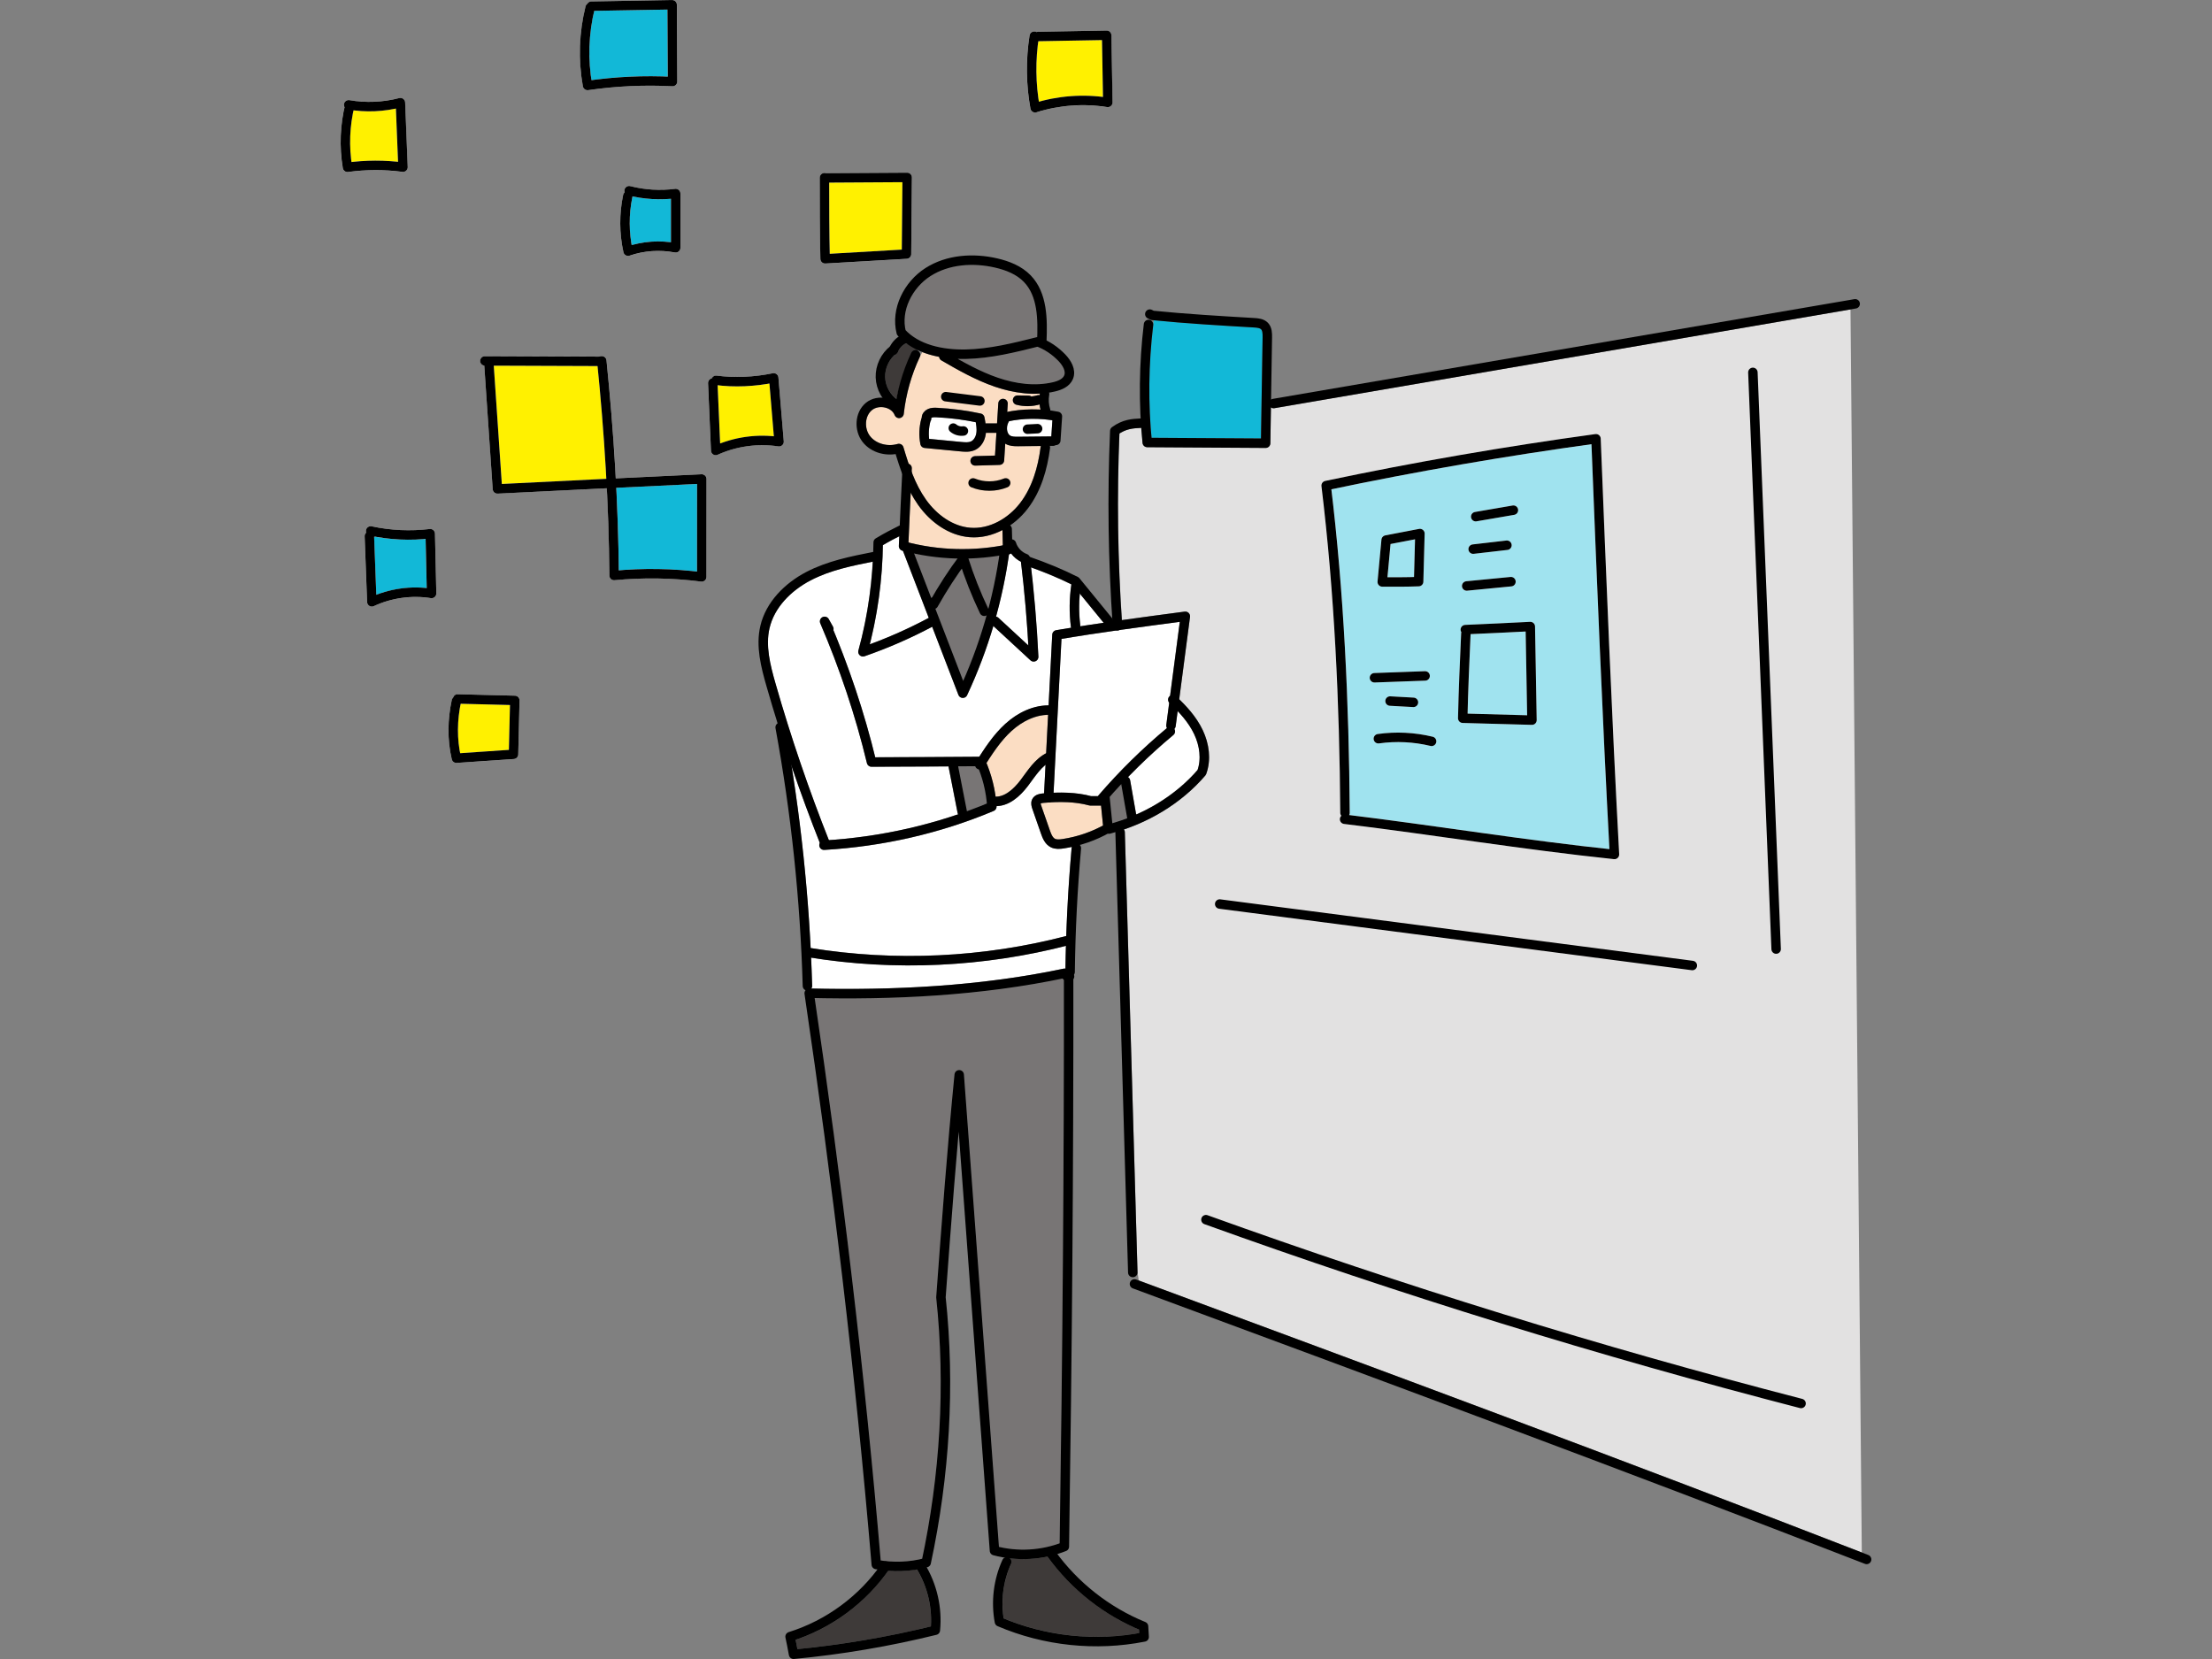
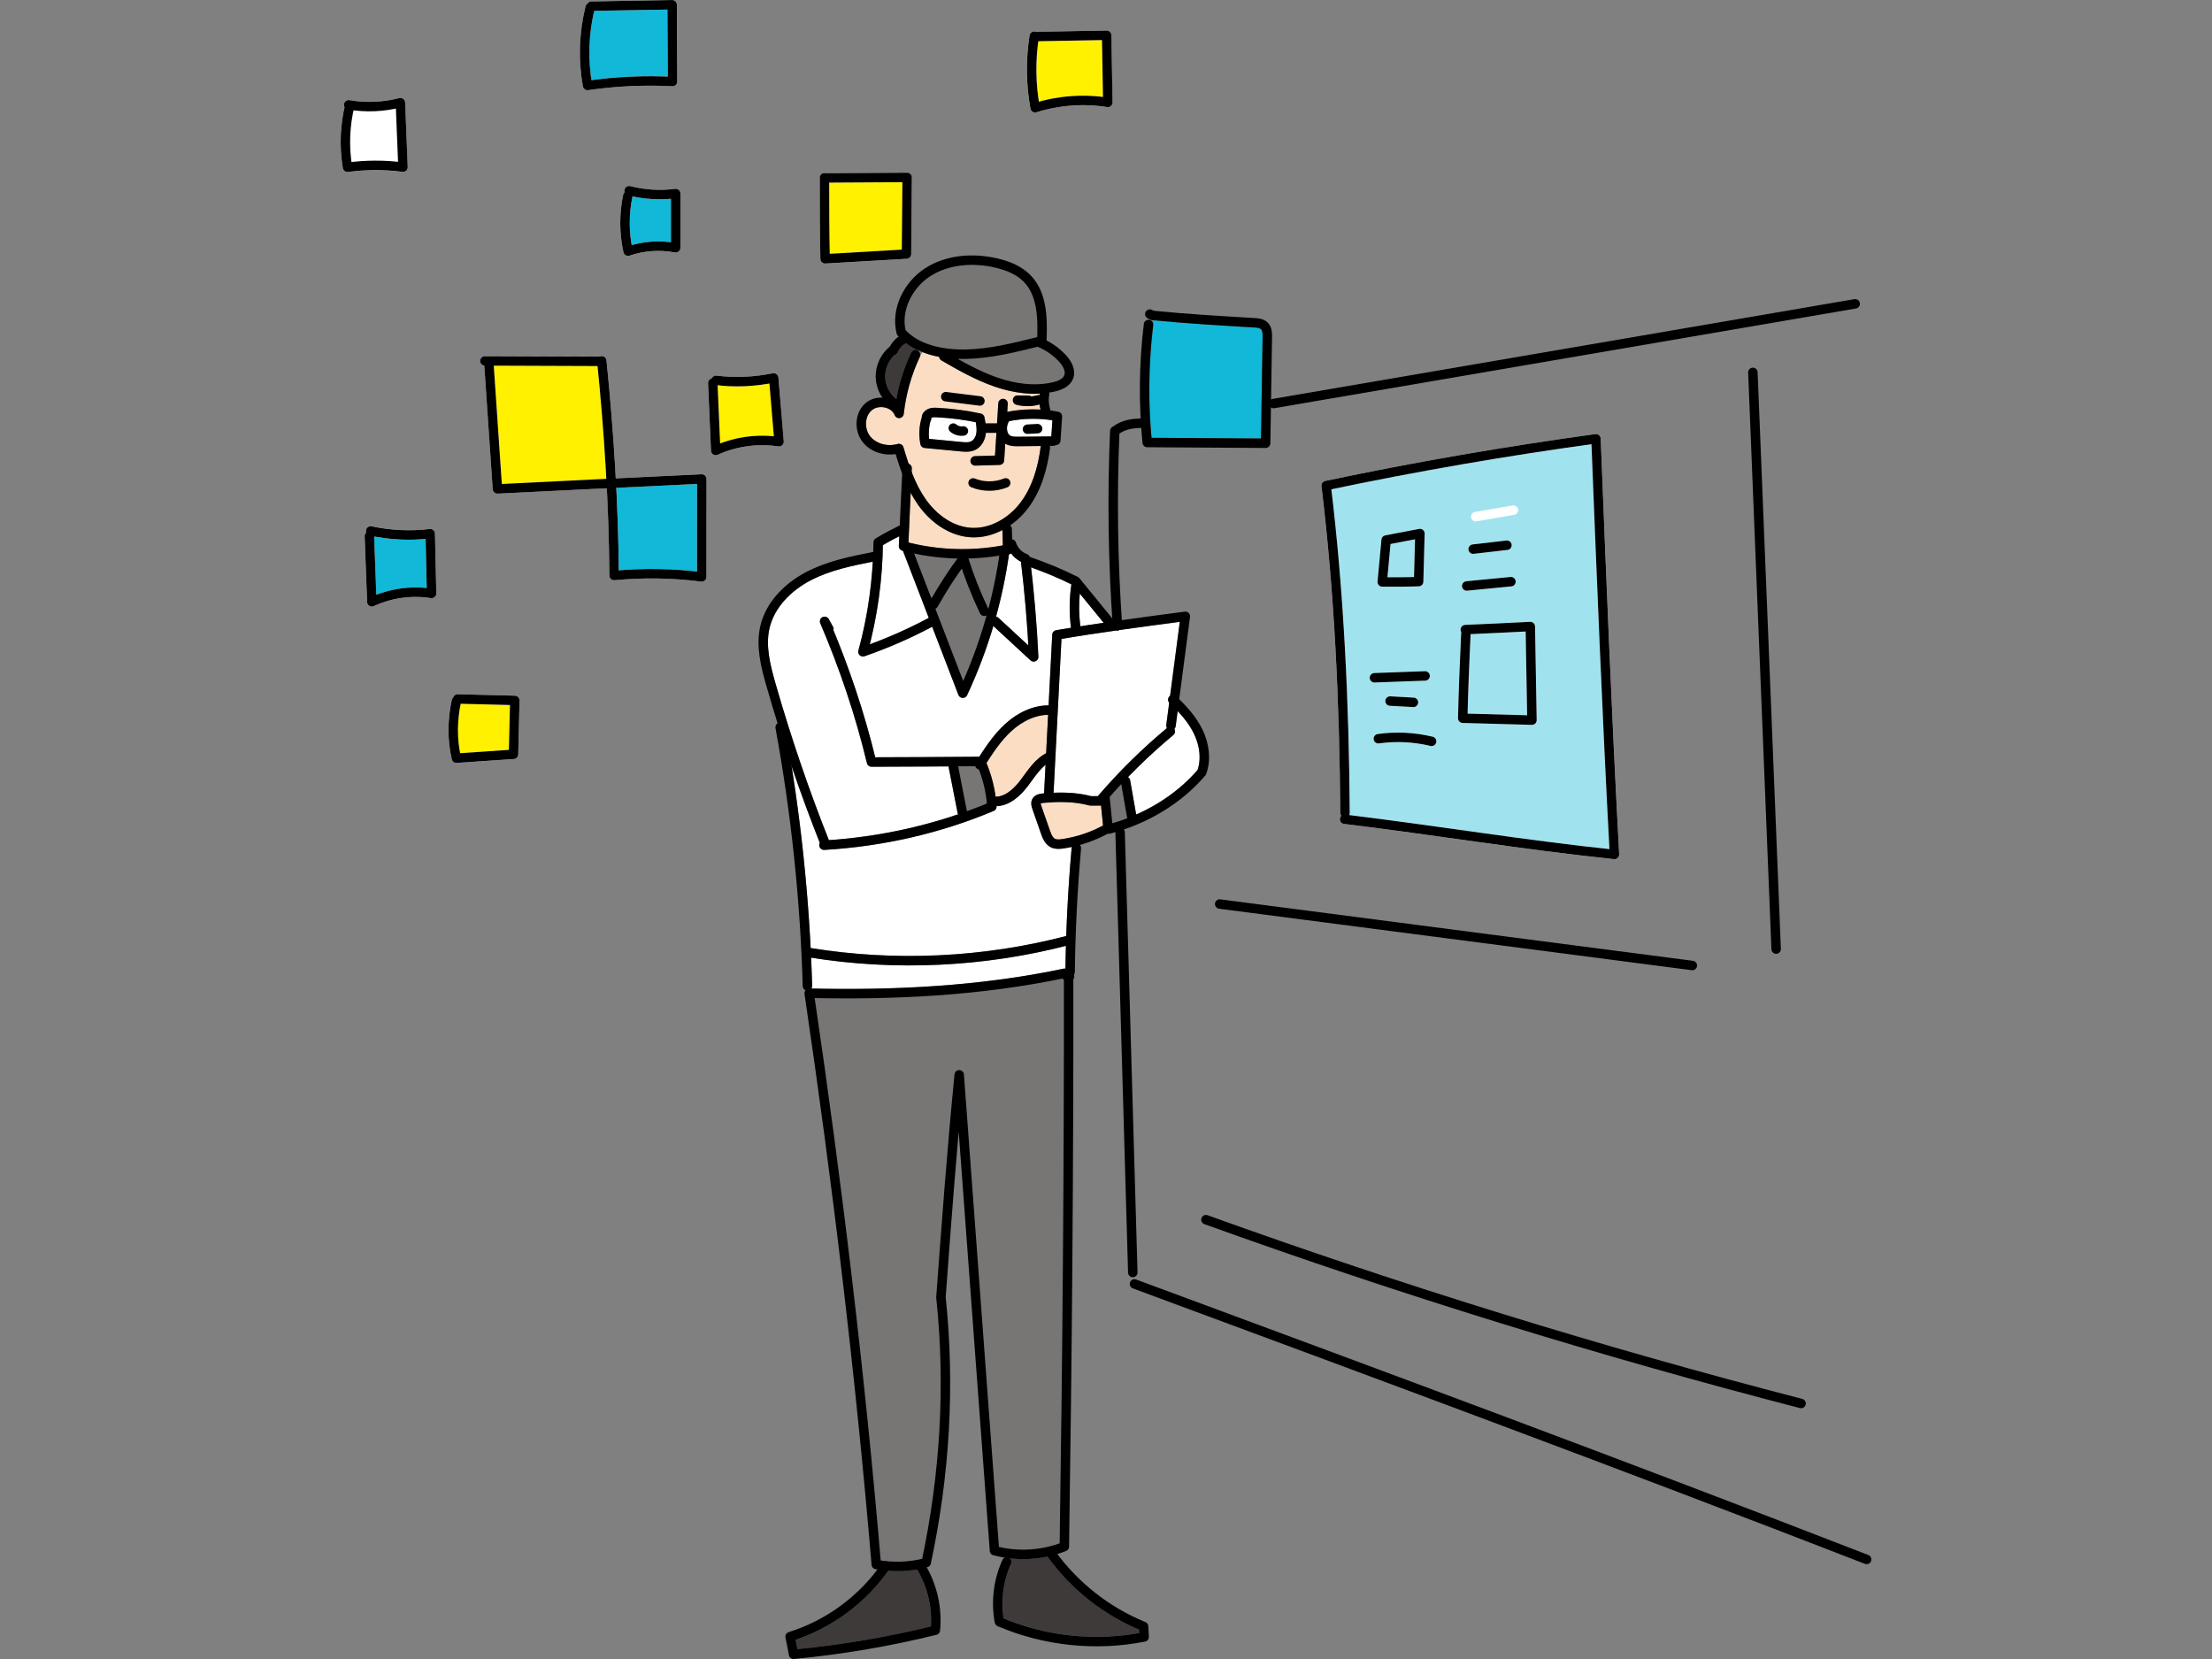
<svg xmlns="http://www.w3.org/2000/svg" id="_レイヤー_1" viewBox="0 0 720 540">
  <rect x="0" y="0" width="720" height="540" fill="#808080" stroke="none" />
  <defs>
    <style>.cls-1,.cls-2{fill:none;}.cls-2{stroke:#000;stroke-linecap:round;stroke-linejoin:round;stroke-width:3.08px;}.cls-3{fill:#787575;}.cls-4{fill:#a0e3ef;}.cls-5{fill:#3e3a39;}.cls-6{fill:#fff;}.cls-7{fill:#fff100;}.cls-8{fill:#fbddc3;}.cls-9{fill:#e2e1e1;}.cls-10{fill:#12b8d7;}</style>
  </defs>
-   <path class="cls-9" d="M370.66,416.79l-.39-2.65-4.13-143.29c0-.33-.15-.61-.33-.85,10.46-3.55,19.76-9.69,26.53-17.58.12-.14.21-.3.28-.47,1.57-4.29,1.16-9.51-1.14-14.32-1.6-3.34-4.02-6.48-7.65-9.99l3.52-26.84c.06-.47-.12-.95-.45-1.29-.34-.34-.81-.5-1.31-.44-6.71.89-13.54,1.79-20.41,2.76-1.35-20.14-1.63-40.55-.8-60.73,2.45-1.59,4.58-1.7,7.01-1.83.05,0,.1-.03.15-.04.12,1.65.19,3.3.36,4.94.08.78.73,1.38,1.52,1.38l38.54.24h0c.84,0,1.53-.67,1.54-1.52l.18-11.66c.32.21.71.31,1.13.25l187.52-32.15,3.68,404.61c-78.23-30.36-158.09-59.93-235.36-88.54Z" />
  <path class="cls-6" d="M332.9,139.78c.04.82.72,1.46,1.54,1.46.03,0,.05,0,.08,0l3.3-.17c.85-.05,1.5-.77,1.46-1.62s-.78-1.49-1.62-1.46l-3.3.17c-.85.05-1.5.77-1.46,1.62Z" />
  <path class="cls-6" d="M313.02,141.86c.26,0,.53-.02.79-.06.84-.12,1.43-.9,1.31-1.74-.12-.85-.92-1.43-1.75-1.31-.71.1-1.52-.12-2.09-.59-.65-.55-1.63-.46-2.17.19-.55.65-.46,1.62.19,2.17,1.03.86,2.38,1.34,3.72,1.34Z" />
  <path class="cls-6" d="M307.65,130.65l11.12,1.39c.06,0,.13.01.19.01.76,0,1.43-.57,1.53-1.35.11-.85-.49-1.62-1.34-1.72l-11.12-1.39c-.84-.11-1.62.49-1.72,1.34-.11.85.49,1.62,1.34,1.72Z" />
  <path class="cls-6" d="M316.16,158.62c1.86.76,3.87,1.14,5.87,1.14s4.03-.38,5.91-1.15c.79-.32,1.17-1.22.84-2.01-.32-.79-1.23-1.16-2.01-.84-3,1.24-6.45,1.23-9.45.01-.78-.32-1.69.06-2.01.85-.32.79.06,1.69.85,2.01Z" />
  <path class="cls-6" d="M130.96,55.94c.47.07.9-.08,1.24-.39.34-.31.52-.75.5-1.2l-.84-21c-.02-.47-.25-.9-.62-1.18-.37-.28-.86-.37-1.31-.25-5.07,1.32-10.46,1.59-15.63.78-.02,0-.03,0-.05-.01-.1-.02-.2-.04-.3-.04-.07-.01-.14-.03-.22-.04-.82-.14-1.63.42-1.78,1.26-.07.37,0,.73.18,1.03-1.45,6.46-1.65,13.29-.56,19.82.13.75.78,1.29,1.52,1.29.07,0,.14,0,.21-.01,5.86-.8,11.8-.81,17.66-.04Z" />
-   <path class="cls-7" d="M114.39,52.74c-.75-5.57-.52-11.33.67-16.82,4.58.58,9.28.38,13.79-.58l.69,17.33c-5.05-.53-10.13-.5-15.16.07Z" />
  <path class="cls-6" d="M191.24,29.36c.08,0,.15,0,.23-.02,9.04-1.31,18.24-1.74,27.37-1.27.37.02.83-.13,1.14-.42.3-.29.48-.7.48-1.12l-.13-24.99c0-.41-.17-.81-.46-1.09-.3-.29-.7-.47-1.1-.44l-26.27.46c-.56.01-1.04.32-1.31.77-.29.21-.5.51-.59.88-2.1,8.44-2.39,17.42-.86,25.98.13.74.78,1.27,1.51,1.27Z" />
  <path class="cls-10" d="M193.41,3.53l23.83-.42.11,21.81c-8.29-.34-16.63.06-24.84,1.16-1.14-7.46-.83-15.22.89-22.55Z" />
  <path class="cls-6" d="M205.15,60.59c-.83-.21-1.66.29-1.88,1.11-.08.32-.06.63.05.92-.24.21-.42.5-.48.84-1.29,6.11-1.25,12.55.09,18.64.1.43.37.8.75,1.01.23.13.49.2.75.2.17,0,.34-.03.5-.08,4.72-1.62,9.8-1.98,14.71-1.03.45.09.92-.03,1.27-.32s.56-.73.56-1.19v-17.68c0-.44-.2-.86-.53-1.16s-.77-.42-1.22-.37c-4.82.62-9.87.32-14.58-.88Z" />
  <path class="cls-10" d="M205.61,79.78c-.92-5.17-.84-10.56.24-15.69.01-.05.02-.11.02-.16,4.08.88,8.35,1.15,12.51.79v14.15c-4.27-.57-8.63-.26-12.78.92Z" />
  <path class="cls-6" d="M267.53,85.38c.29.26.66.41,1.04.41.03,0,.06,0,.09,0l26.49-1.54c.81-.05,1.45-.71,1.45-1.52l.22-24.95c0-.41-.16-.81-.45-1.1-.29-.29-.68-.45-1.09-.45h0l-26.27.16c-.06,0-.11,0-.17.01-.15-.05-.3-.07-.47-.07h0c-.85,0-1.54.69-1.54,1.54v.42c0,8.6.02,17.49.21,26.01,0,.42.19.81.5,1.1Z" />
  <path class="cls-7" d="M293.73,59.31l-.2,21.94-23.45,1.36c-.15-7.61-.17-15.49-.17-23.16l23.82-.14Z" />
  <path class="cls-6" d="M336.12,36.4c.24.15.52.22.79.22.16,0,.31-.02.46-.07,7.38-2.33,15.31-2.91,22.96-1.7.43.08.91-.06,1.25-.36.34-.3.54-.73.53-1.19l-.38-21.85c0-.41-.18-.8-.47-1.08-.3-.28-.66-.43-1.1-.43l-22.29.4c-.17,0-.34.03-.49.09-.15-.08-.33-.14-.51-.17-.83-.13-1.63.44-1.76,1.28-1.25,7.92-1.15,15.93.28,23.82.08.44.34.82.72,1.04Z" />
  <path class="cls-7" d="M337.96,13.42l20.73-.38.33,18.51c-6.96-.86-14.11-.33-20.87,1.56-1.02-6.53-1.08-13.14-.19-19.69Z" />
  <path class="cls-6" d="M253.35,145.29c.46.06.94-.08,1.28-.4.34-.32.52-.78.48-1.25l-1.74-20.77c-.04-.44-.26-.84-.61-1.11-.35-.26-.79-.36-1.23-.27-6.12,1.27-12.43,1.54-18.25.78-.64-.09-1.32.28-1.6.87-.72.15-1.25.81-1.22,1.57l.95,21.97c.02.51.3.98.73,1.24.25.15.53.23.81.23.22,0,.43-.05.64-.14,6.11-2.76,13.13-3.74,19.76-2.73Z" />
  <path class="cls-7" d="M234.41,144.35l-.82-18.94c5.42.63,11.2.44,16.87-.57l1.44,17.17c-5.89-.58-11.96.24-17.48,2.35Z" />
  <path class="cls-6" d="M228.36,154.37c-9.3.44-18.61.88-27.91,1.33-.67-12.33-1.67-25.06-3.03-38.41-.08-.79-.74-1.39-1.53-1.39-.3,0-.56.03-1.07.17l-36.97-.14h0c-.85,0-1.54.69-1.54,1.54,0,.78.58,1.43,1.33,1.53l2.74,40.24c.06.84.78,1.5,1.61,1.43l1.58-.08c11.32-.56,22.64-1.12,33.96-1.67.48,9.68.75,19.12.82,28.4,0,.43.19.84.51,1.13.32.29.76.44,1.18.39,9.37-.89,18.85-.74,28.18.46.07,0,.13.01.2.01.37,0,.73-.14,1.02-.38.33-.29.52-.71.52-1.15.02-10.74.02-21.31.02-31.88,0-.42-.17-.82-.48-1.12-.3-.29-.72-.45-1.13-.42Z" />
  <path class="cls-7" d="M163.42,157.52h-.07s-2.63-38.49-2.63-38.49l33.79.13c1.27,12.73,2.22,24.9,2.86,36.69-11.31.55-22.63,1.11-33.95,1.67Z" />
  <path class="cls-10" d="M226.87,186.05c-4.91-.56-9.86-.84-14.81-.84-3.55,0-7.11.14-10.65.43-.08-8.79-.35-17.71-.81-26.86,8.76-.43,17.52-.84,26.28-1.26,0,9.46,0,18.92-.02,28.52Z" />
  <path class="cls-6" d="M141.05,172.56c-.33-.28-.76-.41-1.19-.37-6.32.76-12.67.46-18.88-.88-.78-.17-1.52.26-1.78.99-.12.35-.11.72,0,1.05-.33.3-.54.73-.52,1.21l.8,21.39c.02.52.3.99.74,1.26.25.15.52.23.8.23.22,0,.45-.05.65-.14,5.73-2.67,12.31-3.59,18.56-2.6.43.07.91-.06,1.26-.36.34-.3.54-.74.53-1.2l-.44-19.45c0-.44-.2-.84-.53-1.13Z" />
  <path class="cls-10" d="M122.48,193.61l-.71-18.84c.1-.02.2-.05.29-.08,5.44,1,10.96,1.26,16.47.75l.36,15.98c-5.54-.58-11.23.19-16.41,2.19Z" />
  <path class="cls-6" d="M167.6,226.44l-18.6-.47c-.68.05-1.32.45-1.51,1.1-.22.21-.38.48-.45.8-1.42,6.69-1.42,13.18,0,19.27.16.7.79,1.19,1.5,1.19.03,0,.07,0,.11,0l18.6-1.27c.79-.05,1.42-.71,1.44-1.5l.42-17.54c.02-.85-.65-1.55-1.5-1.58Z" />
  <path class="cls-7" d="M165.64,244.08l-15.87,1.08c-1.01-5.1-.95-10.5.17-16.08l16.05.4-.35,14.59Z" />
  <path class="cls-6" d="M520.48,141.64c-.33-.28-.76-.41-1.2-.34-29.88,4.1-59.47,9.24-87.94,15.25-.78.17-1.31.9-1.21,1.69,3.85,31.72,5.85,66.5,6.12,106.32,0,.37.14.71.36.98-.25.24-.43.56-.47.93-.1.85.5,1.61,1.34,1.72,12.12,1.48,24.49,3.21,36.46,4.88,16.81,2.35,34.2,4.78,51.41,6.59.05,0,.11,0,.16,0,.39,0,.77-.15,1.06-.42.33-.31.5-.75.48-1.2-2.46-45.68-4.26-91.23-6.01-135.28-.02-.43-.22-.84-.55-1.12Z" />
  <path class="cls-4" d="M474.36,270.01c-11.55-1.62-23.48-3.28-35.21-4.73.12-.22.19-.48.19-.75-.26-39.36-2.22-73.81-5.97-105.27,27.44-5.76,55.91-10.7,84.66-14.69,1.7,42.95,3.47,87.31,5.85,131.82-16.58-1.78-33.31-4.12-49.51-6.38Z" />
  <path class="cls-6" d="M449.91,190.96c1.29,0,2.58.01,3.89.01,2.66,0,5.34-.02,8.01-.12.81-.03,1.46-.69,1.48-1.5l.42-15.64c.01-.47-.19-.92-.54-1.22-.36-.3-.83-.43-1.29-.34l-10.99,2.11c-.67.13-1.18.69-1.24,1.37-.42,4.51-.85,9.02-1.27,13.64-.04.43.11.86.39,1.18.29.32.7.5,1.13.51Z" />
  <path class="cls-4" d="M452.62,177.08l7.97-1.53-.33,12.27c-2.88.08-5.78.08-8.64.07l1.01-10.81Z" />
  <path class="cls-6" d="M499.17,202.83c-.3-.29-.66-.46-1.13-.41l-.48.02c-6.88.34-13.77.69-20.65.97-.85.03-1.51.75-1.48,1.6.01.28.1.54.24.76-.04.12-.06.24-.06.37-.4,9.01-.82,18.33-1.02,27.62-.02.85.65,1.55,1.5,1.57l22.53.62h.04c.41,0,.79-.16,1.08-.45.3-.3.46-.7.46-1.12l-.54-30.46c0-.42-.18-.81-.49-1.1Z" />
  <path class="cls-4" d="M477.7,232.29c.21-8.69.6-17.41.98-25.87,5.98-.25,11.95-.55,17.93-.85l.48,27.25-19.39-.54Z" />
  <path class="cls-6" d="M480.35,169.71c.09,0,.18,0,.26-.02l12.26-2.11c.84-.14,1.4-.94,1.26-1.78s-.96-1.4-1.78-1.26l-12.26,2.11c-.84.14-1.4.94-1.26,1.78.13.75.78,1.28,1.52,1.28Z" />
  <path class="cls-6" d="M479.5,180.28c.06,0,.12,0,.18-.01l10.99-1.27c.85-.1,1.45-.86,1.35-1.71-.1-.85-.88-1.47-1.71-1.35l-10.99,1.27c-.85.1-1.45.86-1.35,1.71.09.79.76,1.37,1.53,1.37Z" />
  <path class="cls-6" d="M477.4,192.27c.05,0,.1,0,.15,0l14.4-1.4c.85-.08,1.47-.84,1.38-1.68s-.84-1.44-1.69-1.38l-14.4,1.4c-.85.08-1.47.84-1.38,1.68.08.8.75,1.39,1.53,1.39Z" />
  <path class="cls-6" d="M447.44,222.15l16.49-.6c.85-.03,1.52-.75,1.49-1.6-.03-.85-.73-1.59-1.6-1.48l-16.49.6c-.85.03-1.52.75-1.49,1.6.03.83.71,1.49,1.54,1.49.02,0,.04,0,.05,0Z" />
  <path class="cls-6" d="M452.54,226.66c-.79-.05-1.57.61-1.62,1.45-.05.85.6,1.58,1.45,1.62l7.6.42s.06,0,.09,0c.81,0,1.49-.64,1.54-1.46.05-.85-.6-1.58-1.45-1.62l-7.61-.42Z" />
  <path class="cls-6" d="M466.34,239.8c-5.88-1.42-11.91-1.71-17.91-.87-.84.12-1.43.9-1.31,1.74.12.84.9,1.42,1.74,1.31,5.53-.78,11.33-.49,16.76.82.12.03.24.04.36.04.7,0,1.33-.47,1.5-1.18.2-.83-.31-1.66-1.14-1.86Z" />
  <path class="cls-1" d="M605.4,98.88c0-.45-.21-.88-.55-1.17-.35-.29-.81-.42-1.25-.34l-189.31,32.46c-.21.04-.39.11-.56.22l.32-20.22c.02-1.24.05-3.31-1.34-4.76-1.32-1.37-3.29-1.49-4.47-1.56-10.7-.63-21.76-1.27-32.7-2.36l-.59-.3c-.45-.23-.98-.22-1.42.02-.44.24-.74.67-.8,1.17l-.42,3.39c-1.24,10.35-1.55,20.66-1.01,30.78-.03,0-.06-.02-.09-.01-2.72.14-5.81.31-9.26,2.83-.38.28-.61.71-.63,1.18-.86,20.3-.59,40.84.73,61.11-.03-.04-.03-.08-.06-.12l-10.64-13.01c-.14-.17-.3-.3-.5-.4-4.67-2.36-9.83-4.51-15.75-6.57-.16-.39-.43-.73-.84-.88-1.67-.61-3.04-2.04-3.57-3.73-.18-.58-.68-.95-1.24-1.05l-.09-3.4c-.01-.48-.24-.86-.58-1.13,2.13-1.46,4.08-3.31,5.74-5.48,3.81-4.99,6.18-11.43,7.25-19.7.03-.25-.01-.49-.09-.71h1.11c.3-.01.58-.1.82-.25h.03c.8,0,1.48-.62,1.54-1.44l.52-7.82c.05-.77-.48-1.47-1.24-1.62-.86-.17-1.73-.25-2.6-.37,0-.16,0-.33-.05-.49-.47-1.5-.58-3.11-.3-4.66.05-.26,0-.51-.07-.74.65-.1,1.32-.19,1.96-.34,3.07-.72,5.04-2.08,5.85-4.06.99-2.4.07-5.32-2.52-8-1.82-1.88-3.85-3.4-6.08-4.53.31-7.78.1-15.77-5.18-21.22-2.52-2.6-6.09-4.4-10.9-5.51-8.59-1.98-17.1-.83-23.34,3.16-7.36,4.7-11.3,13.67-9.37,21.33.06.25.18.47.35.66.11.12.22.22.33.33-1.19.8-2.15,1.9-2.81,3.17-3.03,2.41-4.83,6.26-4.71,10.13.08,2.35.88,4.64,2.19,6.57-1.99-.1-3.92.47-5.39,1.68-3.56,2.94-4.07,8.88-1.09,12.72,2.39,3.08,6.64,4.61,10.77,3.96.64,2.12,1.37,4.26,2.16,6.39,0,.06-.04.11-.04.17-.26,5.39-.53,10.83-.79,16.74-.11.03-.23.04-.34.09-2.18,1.09-4.44,2.22-7.46,4.04-.46.28-.74.77-.75,1.31,0,1.04-.1,2.08-.13,3.12-7.33,1.45-14.91,2.95-21.78,6.53-7.84,4.1-13.28,10.49-14.92,17.55-1.5,6.45.09,12.97,2,19.62,1.16,4.03,2.37,8.06,3.63,12.08-.51.33-.8.94-.69,1.57,5.07,27.62,8.05,55.86,8.86,83.94.02.62.4,1.13.93,1.37-.27.33-.41.77-.34,1.19,9.66,65.5,16.8,126.29,21.83,185.85.06.69.57,1.26,1.25,1.38.2.04.41.05.61.09-7.22,9.6-17.35,16.83-28.85,20.4-.76.24-1.22,1.01-1.05,1.79.35,1.66.7,3.31,1.12,5.68.13.74.78,1.27,1.52,1.27.05,0,.1,0,.14,0,15.58-1.48,31.18-4.12,46.37-7.87.64-.16,1.1-.69,1.17-1.34.71-7.12-.85-14.38-4.36-20.61.09-.02.18-.03.26-.05.56-.15.98-.6,1.1-1.16,6.23-29.09,7.86-58.31,4.83-86.57,1.31-17.72,2.66-35.9,4.24-54.03l.19,2.57c3.28,44.2,6.57,88.54,9.92,133.92.05.65.51,1.21,1.14,1.38,1.23.33,2.47.57,3.73.77-.32.15-.59.39-.75.73-2.9,6.34-3.78,13.6-2.5,20.45.09.51.44.93.91,1.13,10.14,4.34,21.22,6.56,32.29,6.56,5.28,0,10.56-.51,15.72-1.53.76-.15,1.28-.94,1.23-1.71l-.2-3.33c-.03-.59-.41-1.12-.96-1.34-11.23-4.57-21.32-12.41-28.61-22.13.96-.29,1.9-.62,2.83-.99.58-.23.97-.79.98-1.41,1-65.99,1.45-126.56,1.39-185.15.09-.26.07-.56.02-.85.27-.27.44-.65.45-1.06.17-13.36.85-26.88,2.03-40.17.04-.46-.14-.88-.43-1.19,3.2-.89,6.28-2.13,9.21-3.73.11.03.2.11.32.11.13,0,.26-.02.39-.05.58-.15,1.13-.35,1.7-.51,0,.04-.02.07-.02.11l4.15,143.47.54,3.73c.08.56.46,1.03.99,1.22,78.22,28.96,159.11,58.91,238.29,89.66.18.07.37.1.56.1.31,0,.61-.09.88-.27.42-.29.67-.77.67-1.28l-3.72-408.7Z" />
  <path class="cls-10" d="M375.37,105.81l.19-1.56c10.9,1.08,21.87,1.72,32.5,2.34.98.06,1.98.15,2.43.62.47.49.5,1.54.48,2.57l-.52,32.93-35.63-.22c-1.12-11.98-.93-24.32.55-36.68Z" />
  <path class="cls-6" d="M388.69,238.96c1.89,3.97,2.29,8.2,1.11,11.68-5.27,6.08-12.16,11.03-19.94,14.46-.04-.09-.04-.19-.09-.27l-1.91-10.87c-.08-.43-.33-.78-.67-1.01,4.67-4.83,9.6-9.43,14.75-13.71.61-.5.7-1.36.29-2,.23-.23.4-.51.45-.85l.65-4.92c2.47,2.6,4.17,4.99,5.37,7.49Z" />
  <path class="cls-3" d="M362.06,267.91l-.86-8.51c1.23-1.39,2.49-2.75,3.76-4.11l1.93,11c-1.58.6-3.2,1.14-4.84,1.62Z" />
  <path class="cls-6" d="M380.86,226.52c-.08.06-.18.1-.25.18-.53.57-.52,1.43-.04,2.01l-.96,7.28c-.05.36.06.7.23.99-8.01,6.67-15.51,14.05-22.47,22.16h-2.22c-3.51-.94-7.56-1.28-12.23-1.09l2.58-50.1c6.01-1,12.05-1.9,18.06-2.76.05,0,.1.03.15.03.04,0,.08,0,.11,0,.19-.01.37-.07.53-.15,6.6-.94,13.17-1.82,19.65-2.67l-3.17,24.12Z" />
  <path class="cls-8" d="M321.09,248.36c2.39-3.73,4.92-7.48,8.18-10.45,3.64-3.32,7.96-5.16,11.88-5.21l-.64,12.51c-3.12,1.63-5.19,4.41-7.18,7.14-.4.54-.79,1.09-1.2,1.62-1.89,2.49-4.83,5.36-8.08,5.33-.49-3.66-1.49-7.32-2.97-10.93Z" />
  <path class="cls-3" d="M317.45,249.41c.11.33.3.63.62.83.16.1.34.12.52.15,1.42,3.69,2.33,7.43,2.64,11.16-2.15.89-4.32,1.72-6.5,2.51,0,0,0-.01,0-.02l-2.86-14.6c1.85-.01,3.72-.01,5.58-.03Z" />
  <path class="cls-6" d="M351.49,193.23l7.75,9.48c-2.54.37-5.07.76-7.61,1.15,0-.07.02-.14.02-.21-.44-3.45-.47-6.95-.15-10.42Z" />
  <path class="cls-6" d="M332.32,182.86c1.09,9,1.89,18.14,2.41,27.23l-9.76-9.02c-.22-.21-.5-.31-.77-.36,1.83-6.65,3.25-13.42,4.22-20.28.23-.06.44-.17.61-.32.03,0,.05-.02.08-.04.85,1.15,1.93,2.13,3.21,2.77Z" />
  <path class="cls-3" d="M303.12,194.64l-5.59-14.5c4.65.99,9.38,1.53,14.14,1.63-2.84,3.84-5.67,8.16-8.28,12.67-.1.05-.18.14-.27.21Z" />
  <path class="cls-3" d="M304.47,198.14c.3-.13.56-.34.73-.65,2.46-4.36,5.14-8.6,7.85-12.4,1.69,4.95,3.67,9.83,5.92,14.54.26.55.82.88,1.39.88.22,0,.45-.05.67-.15.04-.02.07-.06.11-.08-2.03,7.28-4.57,14.42-7.62,21.36l-9.05-23.5Z" />
  <path class="cls-3" d="M321.69,198.17c-2.52-5.29-4.69-10.81-6.48-16.4,3.35-.09,6.7-.38,10.02-.91-.86,5.84-2.04,11.62-3.54,17.31Z" />
  <path class="cls-6" d="M342.19,142.06l-10.79.1c-1.08.02-2.04-.01-2.64-.4-.57-.37-.95-1.19-.99-2.14-.04-.86.17-1.68.67-2.53,4.63-.92,9.47-1.01,14.11-.28l-.35,5.25Z" />
  <path class="cls-3" d="M344.51,117.49c.63.65,2.62,2.91,1.88,4.69-.41,1-1.65,1.76-3.69,2.23-5.29,1.23-11.49.72-17.92-1.48-4.44-1.52-8.54-3.6-13.04-6.13.93.03,1.84.03,2.72.02,7.98-.17,15.73-2.08,23.24-3.97,2.53,1.01,4.82,2.57,6.8,4.63Z" />
  <path class="cls-3" d="M302.89,89.85c5.56-3.54,13.21-4.55,21-2.75,4.21.97,7.28,2.49,9.38,4.66,4.24,4.37,4.57,11.18,4.35,17.97-.06,0-.12.02-.18.03-7.49,1.88-15.23,3.83-23.02,3.99-8.69.2-15.6-2.05-19.64-6.29-1.39-6.33,1.98-13.68,8.13-17.61Z" />
  <path class="cls-5" d="M291.5,115.32c.32-.16.6-.4.75-.76.5-1.24,1.48-2.27,2.69-2.85.79.59,3.55,1.15,4.41,1.62l-1.79,1.88c-2.25,4.79-4.78,9.44-5.75,14.61-2.18-1.68-3.61-4.3-3.7-7.06-.09-2.84,1.21-5.64,3.39-7.45Z" />
  <path class="cls-8" d="M292.15,144.51c-3.31.96-7.07-.12-8.97-2.56-1.97-2.53-1.67-6.56.62-8.45,1.12-.92,2.81-1.23,4.42-.81,1.45.38,2.53,1.26,2.99,2.43.26.66.91,1.06,1.64.97.7-.09,1.25-.65,1.33-1.36.71-6.45,2.47-12.7,5.21-18.52l.82-1.58c1.78.7,3.63,1.2,5.47,1.54.05.47.32.91.76,1.16,4.89,2.83,10.97,6.35,17.36,8.54,4.51,1.54,8.82,2.32,12.89,2.32.61,0,1.19-.06,1.79-.1-.03.19-.04.38-.07.57-.24-.05-.49-.06-.75.01-.65.19-1.31.32-1.98.39-.24-.17-.54-.28-.86-.28l-3.58-.06c-.76-.08-1.45.56-1.55,1.33-.11.77.39,1.51,1.14,1.7,1.19.31,2.4.46,3.62.46,1.33,0,2.66-.19,3.95-.56.06.57.17,1.14.31,1.7-3.63-.2-7.29.03-10.85.74l.17-2.64c.05-.85-.59-1.58-1.44-1.64-.93-.06-1.58.59-1.63,1.44l-.42,6.56h-3.47c-.09,0-.17.04-.26.05-.1-.71-.23-1.4-.36-2.06-.12-.6-.58-1.08-1.19-1.21-4.66-1-9.43-1.63-14.19-1.87-.75-.04-1.89-.09-2.95.36-1.13.48-2.13,1.59-2.1,2.91-.05.1-.1.21-.13.33-.72,2.68-.83,5.53-.31,8.24.13.67.69,1.18,1.37,1.24l11.67,1.12c.54.05,1.17.11,1.82.11.96,0,2-.13,2.97-.59,1.85-.88,3.15-2.82,3.47-5.19.02-.13.01-.26.02-.4.05,0,.1.03.16.03h3.27l-.47,7.39-6.5.19c-.85.03-1.52.74-1.5,1.59.02.84.71,1.5,1.54,1.5h.05l7.9-.23c.79-.02,1.44-.65,1.49-1.44l.35-5.48c1.24.76,2.65.85,3.78.85.16,0,.31,0,.45,0l7.39-.07c-.03.1-.09.18-.1.29-.99,7.72-3.17,13.68-6.64,18.22-4.16,5.45-10.31,8.56-16.21,8.1-5.37-.41-10.66-3.77-14.51-9.21-3.58-5.05-5.57-11.18-7.3-17.02-.24-.81-1.09-1.28-1.91-1.04Z" />
  <path class="cls-6" d="M303.07,136.12l.24-.19c.39-.16.95-.15,1.6-.12,4.25.21,8.52.74,12.7,1.59.21,1.17.36,2.35.21,3.44-.14,1.03-.67,2.32-1.74,2.82-.87.41-2.1.29-3.18.19l-10.48-1c-.21-1.83-.08-3.71.37-5.51.28-.32.39-.76.27-1.23Z" />
  <path class="cls-8" d="M298.84,164.36c4.39,6.19,10.51,10.02,16.79,10.51.45.03.9.05,1.35.05,3.15,0,6.35-.85,9.31-2.39l.13,4.97c-10.16,1.88-20.71,1.59-30.72-.92.24-5.78.48-11.05.73-16.14.72,1.35,1.52,2.66,2.41,3.91Z" />
  <path class="cls-6" d="M292.71,174.55c-.04,1.05-.09,2.07-.13,3.15-.03.72.45,1.37,1.14,1.55.06.02.13.03.19.04l8.4,21.82c-6.17,3.3-12.61,6.19-19.18,8.61,2.66-10.55,4.09-21.4,4.25-32.29,2.05-1.2,3.74-2.08,5.33-2.89Z" />
  <path class="cls-6" d="M250.49,204.44c1.44-6.18,6.3-11.83,13.34-15.52,6.25-3.27,13.33-4.73,20.22-6.09-.54,9.77-2.05,19.47-4.64,28.92-.15.55.02,1.14.43,1.53.29.27.67.42,1.05.42.17,0,.34-.03.5-.08,7.56-2.62,14.96-5.85,22.03-9.61l8.54,22.18c.22.58.77.96,1.38.99.02,0,.04,0,.05,0,.6,0,1.14-.34,1.4-.89,3.41-7.3,6.26-14.82,8.54-22.51l12.08,11.16c.29.27.67.41,1.04.41.22,0,.44-.05.65-.14.57-.26.92-.84.89-1.47-.46-9.67-1.3-19.42-2.41-29.04,4.86,1.75,9.2,3.56,13.15,5.52,0,.01-.01.02-.01.03-.68,4.58-.73,9.22-.15,13.8.01.11.06.2.1.3-1.63.26-3.26.51-4.89.78-.71.12-1.25.72-1.28,1.44l-1.19,23.06c-4.8-.02-9.79,2.08-14.11,6.02-3.43,3.12-6.02,6.91-8.45,10.68-11.23.1-22.54.14-33.85.18-3.41-13.86-7.98-27.76-13.62-41.4.09-.37.05-.77-.15-1.13l-1.37-2.46c-.4-.72-1.29-.99-2.03-.63-.73.36-1.06,1.24-.74,1.99,6.41,14.97,11.52,30.29,15.19,45.54.17.69.79,1.18,1.5,1.18h0c8.36-.03,16.7-.08,25.04-.13l2.97,15.18c.03.15.09.27.15.4-13.46,4.59-27.55,7.42-42.07,8.41-6.58-16.6-12.42-33.72-17.35-50.92-1.79-6.25-3.29-12.34-1.96-18.08Z" />
  <path class="cls-6" d="M346.79,315.33c-.17-.02-.34-.08-.52-.05-24,5.08-50.91,7.19-82.2,6.48.17-.26.3-.56.29-.89-.09-3.05-.21-6.1-.35-9.16,10.55,1.67,21.27,2.52,32.01,2.52,17.18,0,34.39-2.14,50.94-6.37-.07,2.49-.13,4.98-.16,7.46Z" />
  <path class="cls-5" d="M303,529.4c-14.25,3.46-28.85,5.94-43.44,7.39-.21-1.14-.41-2.11-.6-3.03,12.12-4.09,22.74-12.03,30.12-22.48.99.08,1.97.14,2.96.14,2.16,0,4.29-.25,6.4-.61,3.37,5.55,4.97,12.11,4.55,18.59Z" />
  <path class="cls-5" d="M370.74,530.44l.07,1.12c-14.72,2.64-30.3.96-44.11-4.77-.96-5.99-.11-12.27,2.41-17.79.29-.63.1-1.34-.4-1.78,4.08.47,8.22.28,12.23-.56,7.47,10.37,18.03,18.79,29.8,23.78Z" />
  <path class="cls-3" d="M344.93,502.34c-6.3,2.28-13.24,2.69-19.76,1.17-3.32-44.99-6.59-88.97-9.84-132.81l-1.56-20.97c-.06-.8-.72-1.42-1.52-1.43h-.02c-.79,0-1.46.6-1.54,1.39-2.38,24.19-4.2,48.73-5.95,72.74,2.96,27.91,1.42,56.48-4.58,84.94-4.36,1.05-8.99,1.24-13.5.55-4.98-58.69-12.02-118.61-21.49-183.05,30.62.63,57.04-1.45,80.71-6.36l.07.1c.1.15.22.28.35.38.05,58.04-.39,118.05-1.38,183.35Z" />
  <path class="cls-6" d="M348.81,275.93c-.84,9.51-1.42,19.14-1.75,28.74-26.95,7.01-55.71,8.36-83.2,3.91-1.01-19.79-3.09-39.61-6.2-59.18,2.87,8.43,5.96,16.78,9.21,25.01-.12.24-.21.5-.19.78.05.82.73,1.45,1.54,1.45.03,0,.06,0,.09,0,19.23-1.12,37.79-5.39,55.14-12.69.6-.25.98-.86.94-1.51,0-.02,0-.04,0-.06,3.53-.08,6.96-2.28,10.21-6.56.41-.54.82-1.1,1.23-1.67,1.43-1.96,2.8-3.84,4.49-5.19l-.48,9.27c-.12.01-.23,0-.35.02-.74.07-2.7.25-3.51,1.93-.58,1.22-.15,2.47.08,3.14l2.76,7.91c.46,1.32,1.23,3.53,3.22,4.54.8.4,1.63.54,2.47.54.6,0,1.2-.07,1.79-.16.88-.13,1.75-.33,2.61-.52-.03.1-.08.19-.09.3Z" />
  <path class="cls-8" d="M345.83,273.1c-.84.13-1.79.23-2.41-.08-.81-.41-1.28-1.61-1.7-2.8l-2.76-7.91c-.15-.44-.22-.72-.25-.74.03-.03.23-.17,1.05-.24,1.96-.18,3.8-.27,5.53-.27,3.5,0,6.55.37,9.25,1.11.13.04.27.06.41.06h3.44s.65,6.47.65,6.47c-4.08,2.2-8.63,3.72-13.21,4.41Z" />
  <path class="cls-2" d="M301.37,136.73c-.66,2.45-.76,5.05-.28,7.55,3.89.37,7.78.74,11.67,1.12,1.34.13,2.76.24,3.98-.33,1.5-.71,2.38-2.36,2.6-4.01.22-1.65-.1-3.31-.42-4.94-4.59-.99-9.25-1.6-13.94-1.83-.77-.04-1.57-.06-2.27.24s-1.3,1.02-1.12,1.71" />
  <path class="cls-2" d="M321.06,139.35h4.17" />
  <path class="cls-2" d="M342.79,143.59c-3.79.04-7.58.07-11.37.11-1.2.01-2.49,0-3.5-.65-1.09-.71-1.64-2.06-1.69-3.36-.06-1.3.3-2.58,1.26-3.98,5.48-1.18,11.19-1.25,16.69-.18-.17,2.61-.35,5.21-.52,7.82" />
  <path class="cls-2" d="M334.44,139.7c1.1-.06,2.2-.12,3.3-.17" />
  <path class="cls-2" d="M310.29,139.34c.9.76,2.13,1.11,3.3.94" />
  <path class="cls-2" d="M340,128.23c-.32,1.79-.2,3.65.35,5.39" />
  <path class="cls-2" d="M340.26,145.66c-.87,6.75-2.81,13.55-6.95,18.96-4.14,5.41-10.76,9.23-17.55,8.7-6.35-.49-11.97-4.66-15.65-9.86-3.68-5.2-5.71-11.36-7.52-17.47-3.76,1.1-8.22,0-10.62-3.1-2.4-3.09-2.17-8.09.85-10.58,3.02-2.49,8.4-1.41,9.82,2.24.72-6.59,2.55-13.06,5.37-19.06" />
  <path class="cls-2" d="M290.86,113.81c-2.75,2.09-4.4,5.56-4.29,9.01s1.99,6.8,4.88,8.71" />
  <path class="cls-2" d="M307.84,129.12c3.71.46,7.42.92,11.12,1.39" />
  <path class="cls-2" d="M334.79,130.31c-1.19-.02-2.38-.04-3.58-.06,2.25.58,4.65.54,6.88-.11" />
  <path class="cls-2" d="M326.48,131.35c-.39,6.15-.78,12.29-1.16,18.44-2.63.08-5.27.15-7.9.23" />
  <path class="cls-2" d="M307.21,115.99c5.5,3.19,11.07,6.35,17.08,8.41,6.02,2.06,12.57,2.96,18.76,1.52,1.93-.45,4.02-1.31,4.77-3.15.9-2.2-.55-4.64-2.2-6.35-2.17-2.25-4.79-4.05-7.82-5.17-7.68,1.93-15.45,3.87-23.37,4.04-7.92.16-16.13-1.61-21.08-7.08-1.87-7.42,2.25-15.54,8.71-19.66,6.45-4.12,14.71-4.67,22.17-2.95,3.74.86,7.47,2.33,10.14,5.09,5.02,5.18,5.03,13.27,4.73,20.47" />
  <path class="cls-2" d="M290.82,113.98c.65-1.59,1.91-2.93,3.46-3.66" />
  <path class="cls-2" d="M316.74,157.19c3.36,1.37,7.26,1.36,10.61-.01" />
  <path class="cls-2" d="M295.28,152.4c-.39,8-.78,15.99-1.17,25.36,11.19,3.01,23.09,3.33,34.42.92" />
  <path class="cls-2" d="M327.83,172.2c.06,2.26.12,4.52.17,6.78" />
  <path class="cls-2" d="M295.09,178.08c6.1,15.85,12.21,31.7,18.31,47.55,6.9-14.76,11.53-30.57,13.69-46.72" />
  <path class="cls-2" d="M304.01,195.85c-.05.29-.1.59-.15.88,3-5.33,6.33-10.48,9.73-14.97,1.85,5.89,4.12,11.64,6.78,17.21" />
  <path class="cls-2" d="M293.25,172.55c-2.2,1.1-4.4,2.2-7.4,4-.11,12.02-1.78,24.02-4.96,35.6,7.71-2.67,15.2-5.95,22.38-9.8" />
  <path class="cls-2" d="M323.92,202.21c4.18,3.86,8.36,7.73,12.54,11.59-.51-10.7-1.41-21.37-2.72-32-2.12-.77-3.84-2.57-4.51-4.72" />
  <path class="cls-2" d="M334.6,182.68c5.3,1.85,10.51,3.95,15.56,6.5,3.54,4.34,7.09,8.67,10.63,13.01" />
  <path class="cls-2" d="M350.25,190.46c-.66,4.43-.71,8.94-.15,13.38" />
  <path class="cls-2" d="M381.15,236.19c1.56-11.86,3.11-23.72,4.67-35.58-13.89,1.84-27.79,3.67-41.78,6.03-.91,17.67-1.82,35.34-2.73,53.02" />
  <path class="cls-2" d="M359.62,259.12c.35,3.48.7,6.95,1.05,10.43-4.5,2.58-9.48,4.31-14.62,5.08-1.12.17-2.32.28-3.34-.23-1.35-.68-1.96-2.24-2.46-3.67-.92-2.64-1.84-5.28-2.76-7.91-.22-.64-.44-1.36-.15-1.97.38-.79,1.39-.98,2.26-1.06,5.27-.48,10.59-.41,15.33.89,1.16,0,2.32,0,3.46,0,.06-.23.12-.46.28-.74,6.8-7.89,14.25-15.21,22.26-21.88" />
  <path class="cls-2" d="M360.98,269.85c11.69-3.06,22.49-9.46,30.18-18.43,1.55-4.23.86-9.06-1.08-13.13s-5.03-7.48-8.34-10.55" />
  <path class="cls-2" d="M284.54,181.16c-7.34,1.45-14.79,2.93-21.42,6.4s-12.44,9.25-14.13,16.53c-1.45,6.22.22,12.71,1.98,18.85,5.01,17.48,10.89,34.72,17.61,51.62" />
  <path class="cls-2" d="M269.78,204.71l-1.37-2.46c6.3,14.72,11.45,29.93,15.27,45.78,11.88-.04,23.76-.08,35.55-.18,2.02,4.62,3.31,9.54,3.61,14.69-17.3,7.27-35.89,11.47-54.63,12.57" />
  <path class="cls-2" d="M318.89,248.93c2.75-4.33,5.55-8.71,9.34-12.16,3.79-3.45,8.76-5.92,13.88-5.62" />
  <path class="cls-2" d="M323.64,260.84c3.96.29,7.33-2.79,9.73-5.95,2.4-3.16,4.56-6.79,8.14-8.5" />
  <path class="cls-2" d="M310.09,248.34c1.04,5.33,2.09,10.66,3.13,15.99" />
  <path class="cls-2" d="M366.34,254.23c.74,4.23,1.49,8.47,2.23,12.7-.02-.4-.04-.81-.06-1.21" />
  <path class="cls-2" d="M350.35,276.07c-1.19,13.4-1.87,26.84-2.03,40.29" />
  <path class="cls-2" d="M253.94,236.74c5.1,27.78,8.07,55.94,8.88,84.17" />
  <path class="cls-2" d="M263.51,310.09c27.88,4.53,56.7,3.17,84.03-3.95" />
  <path class="cls-2" d="M347.24,317.77l-.64-.98c-27.61,5.84-56.18,7.15-83.21,6.5,9.11,61.74,16.59,123.73,21.84,185.95,5.39,1.01,11.01.81,16.24-.61,6.06-28.3,7.87-57.5,4.8-86.36,1.78-24.13,3.57-48.26,5.95-72.43,3.8,51.17,7.6,102.33,11.48,154.89,7.46,1.99,15.56,1.52,22.74-1.32.94-62.05,1.46-124.11,1.39-185.87l.3.3" />
  <path class="cls-2" d="M288.28,509.78c-7.43,10.82-18.58,19.04-31.11,22.94.35,1.67.71,3.34,1.13,5.74,15.55-1.47,30.98-4.09,46.15-7.83.72-7.18-.98-14.59-4.75-20.75" />
  <path class="cls-2" d="M327.7,508.37c-2.77,6.06-3.61,12.98-2.39,19.52,14.74,6.3,31.38,8.05,47.11,4.93-.07-1.14-.14-2.29-.2-3.43-11.97-4.87-22.52-13.18-30.06-23.67" />
  <path class="cls-2" d="M113.89,34.18c-1.64,6.61-1.91,13.55-.79,20.27,5.99-.81,12.08-.83,18.07-.04-.28-7-.56-14-.84-21-5.48,1.43-11.27,1.68-16.85.71" />
  <path class="cls-2" d="M192.08,2.48c-2.05,8.26-2.34,16.96-.84,25.34,9.15-1.33,18.43-1.76,27.67-1.28-.04-8.33-.09-16.66-.13-24.99-8.76.15-17.51.31-26.27.46" />
  <path class="cls-2" d="M204.34,63.77c-1.24,5.91-1.21,12.09.09,17.99,4.95-1.71,10.36-2.08,15.5-1.09,0-5.89,0-11.78,0-17.67-5.05.65-10.23.34-15.16-.92" />
  <path class="cls-2" d="M268.36,57.85c0,8.88.02,17.75.21,26.39,8.83-.51,17.66-1.03,26.49-1.54.07-8.32.15-16.63.22-24.95-8.76.05-17.52.11-26.27.16" />
  <path class="cls-2" d="M336.64,11.78c-1.21,7.71-1.12,15.62.28,23.3,7.61-2.4,15.78-3,23.67-1.75-.13-7.28-.25-14.57-.38-21.85-7.43.13-14.86.27-22.29.4" />
  <path class="cls-2" d="M232.01,124.65c.32,7.32.64,14.65.95,21.97,6.41-2.9,13.66-3.9,20.62-2.85-.58-6.92-1.16-13.84-1.74-20.77-6.29,1.3-12.8,1.57-18.76.79" />
  <path class="cls-2" d="M159.13,118.32c.93,13.61,1.85,27.21,2.78,40.82,22.17-1.1,44.35-2.19,66.52-3.23,0,10.57,0,21.13-.02,31.87-9.45-1.21-19.03-1.36-28.52-.46-.17-23.33-1.65-46.66-4.01-69.87-.14,0-.28,0-.85.17-12.4-.05-24.8-.1-37.2-.14" />
  <path class="cls-2" d="M120.23,174.51c.27,7.13.53,14.26.8,21.39,6.02-2.81,12.89-3.77,19.45-2.73-.15-6.48-.29-12.97-.44-19.45-6.45.77-13.04.47-19.39-.9l.85.42" />
  <path class="cls-2" d="M148.55,228.19c-1.3,6.1-1.44,12.44,0,18.6l18.6-1.27c.14-5.92.28-11.84.42-17.54-6.2-.16-12.4-.31-18.6-.47" />
  <path class="cls-2" d="M373.84,105.62c-1.55,12.9-1.69,25.96-.42,38.41,12.85.08,25.7.16,38.54.24.18-11.49.36-22.97.55-34.46.02-1.29-.01-2.73-.91-3.67-.86-.89-2.21-1.02-3.45-1.09-11.01-.64-22.02-1.29-33.04-2.39l-.85-.42" />
  <path class="cls-2" d="M371.3,137.74c-2.68.14-5.35.28-8.44,2.54-.9,21.13-.61,42.3.87,63.4" />
  <path class="cls-2" d="M414.55,131.35c63.1-10.82,126.2-21.64,189.3-32.46" />
  <path class="cls-2" d="M570.56,121.21c2.52,62.57,5.05,125.14,7.57,187.71" />
  <path class="cls-2" d="M437.79,264.55c-.24-35.84-1.9-71.67-6.13-106.5,29.13-6.15,58.5-11.2,87.83-15.23,1.78,44.81,3.55,89.61,6.01,135.3-29.47-3.1-58.73-7.92-87.84-11.46" />
  <path class="cls-2" d="M451.19,175.78c-.42,4.51-.85,9.02-1.27,13.64,3.94.02,7.89.04,11.84-.11.14-5.21.28-10.43.42-15.64-3.66.7-7.33,1.41-10.99,2.11" />
  <path class="cls-2" d="M477.14,206.2c-.41,9.16-.82,18.32-1.02,27.58,7.51.21,15.02.41,22.53.62-.18-10.15-.36-20.3-.54-30.46-7.05.35-14.09.71-21.15,1" />
-   <path class="cls-2" d="M480.35,168.17c4.09-.7,8.17-1.41,12.26-2.11" />
  <path class="cls-2" d="M479.51,178.74c3.66-.42,7.33-.85,10.99-1.27" />
  <path class="cls-2" d="M477.41,190.73c4.8-.47,9.6-.93,14.4-1.4" />
  <path class="cls-2" d="M447.38,220.61c5.5-.2,11-.4,16.49-.6" />
  <path class="cls-2" d="M452.46,228.19c2.54.14,5.07.28,7.61.42" />
  <path class="cls-2" d="M448.65,240.45c5.76-.81,11.67-.52,17.33.85" />
  <path class="cls-2" d="M364.59,270.9c1.38,47.76,2.76,95.53,4.13,143.29" />
  <path class="cls-2" d="M397.01,294.26c51.28,6.67,102.56,13.34,153.84,20.01" />
  <path class="cls-2" d="M392.53,397c63.6,22.93,128.26,42.9,193.71,59.83" />
  <path class="cls-2" d="M369.27,417.92c79.59,29.47,159.18,58.94,238.31,89.67" />
</svg>